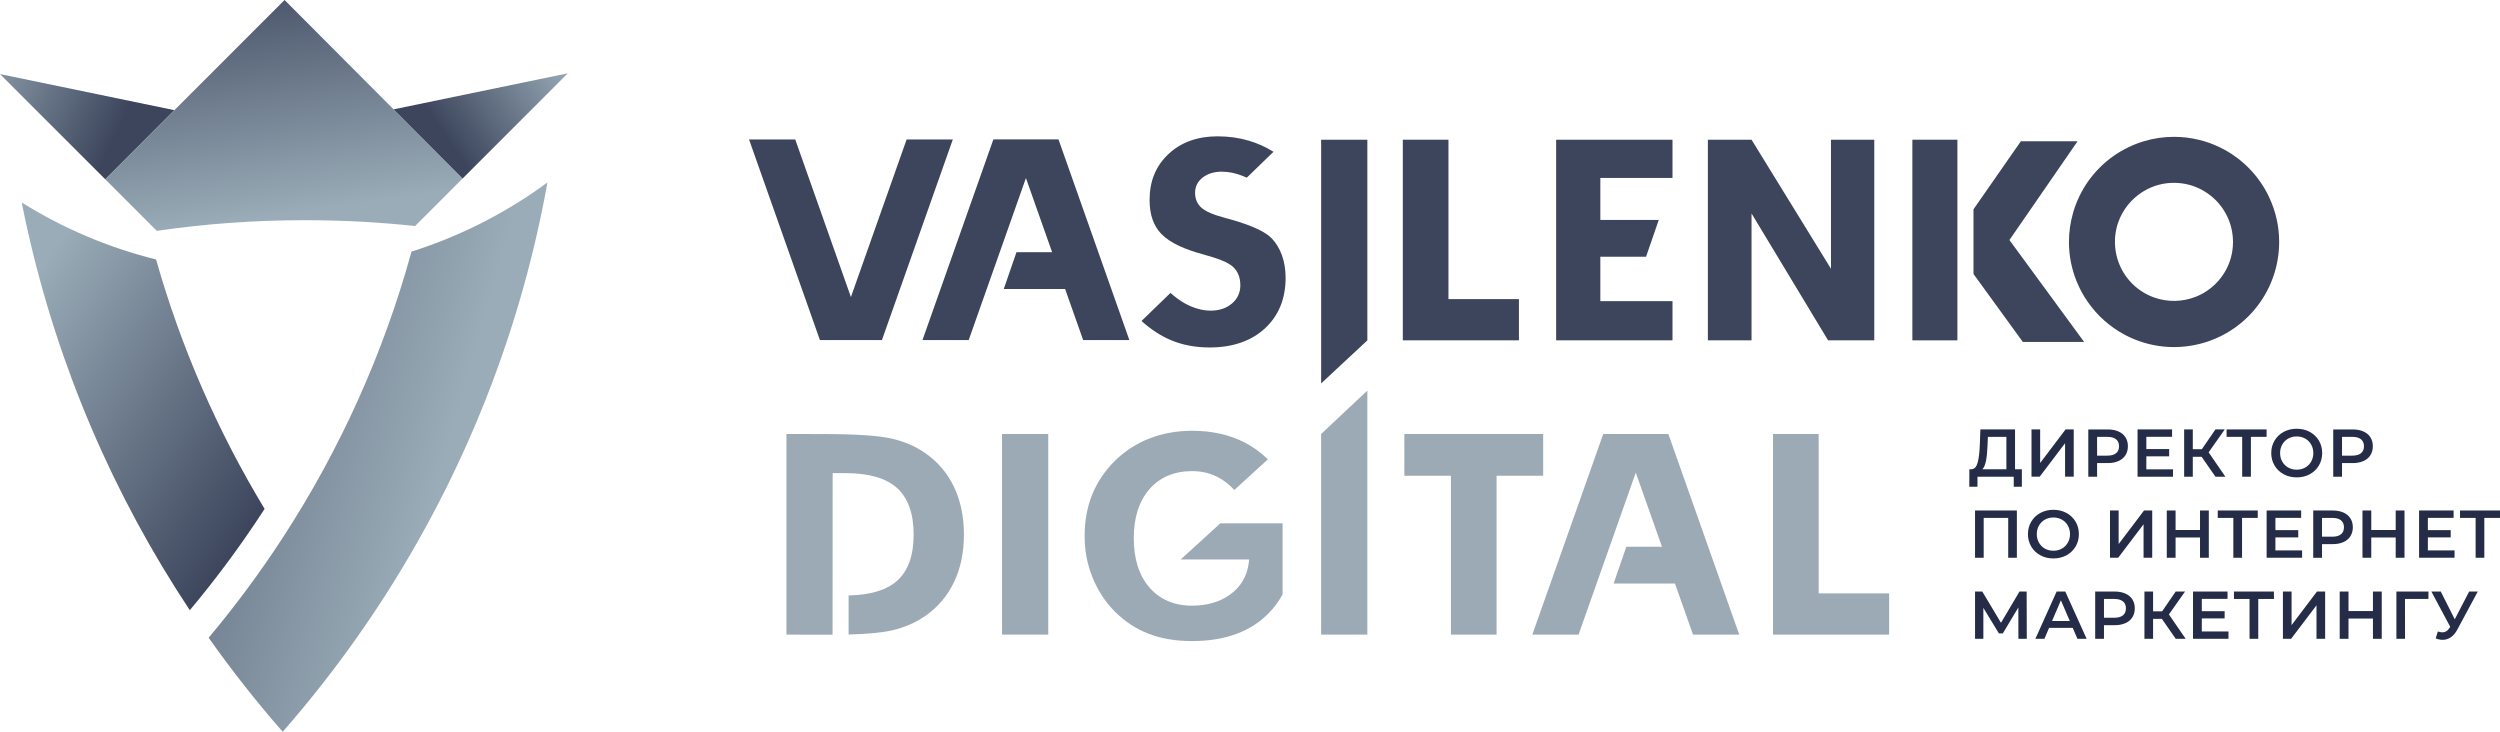
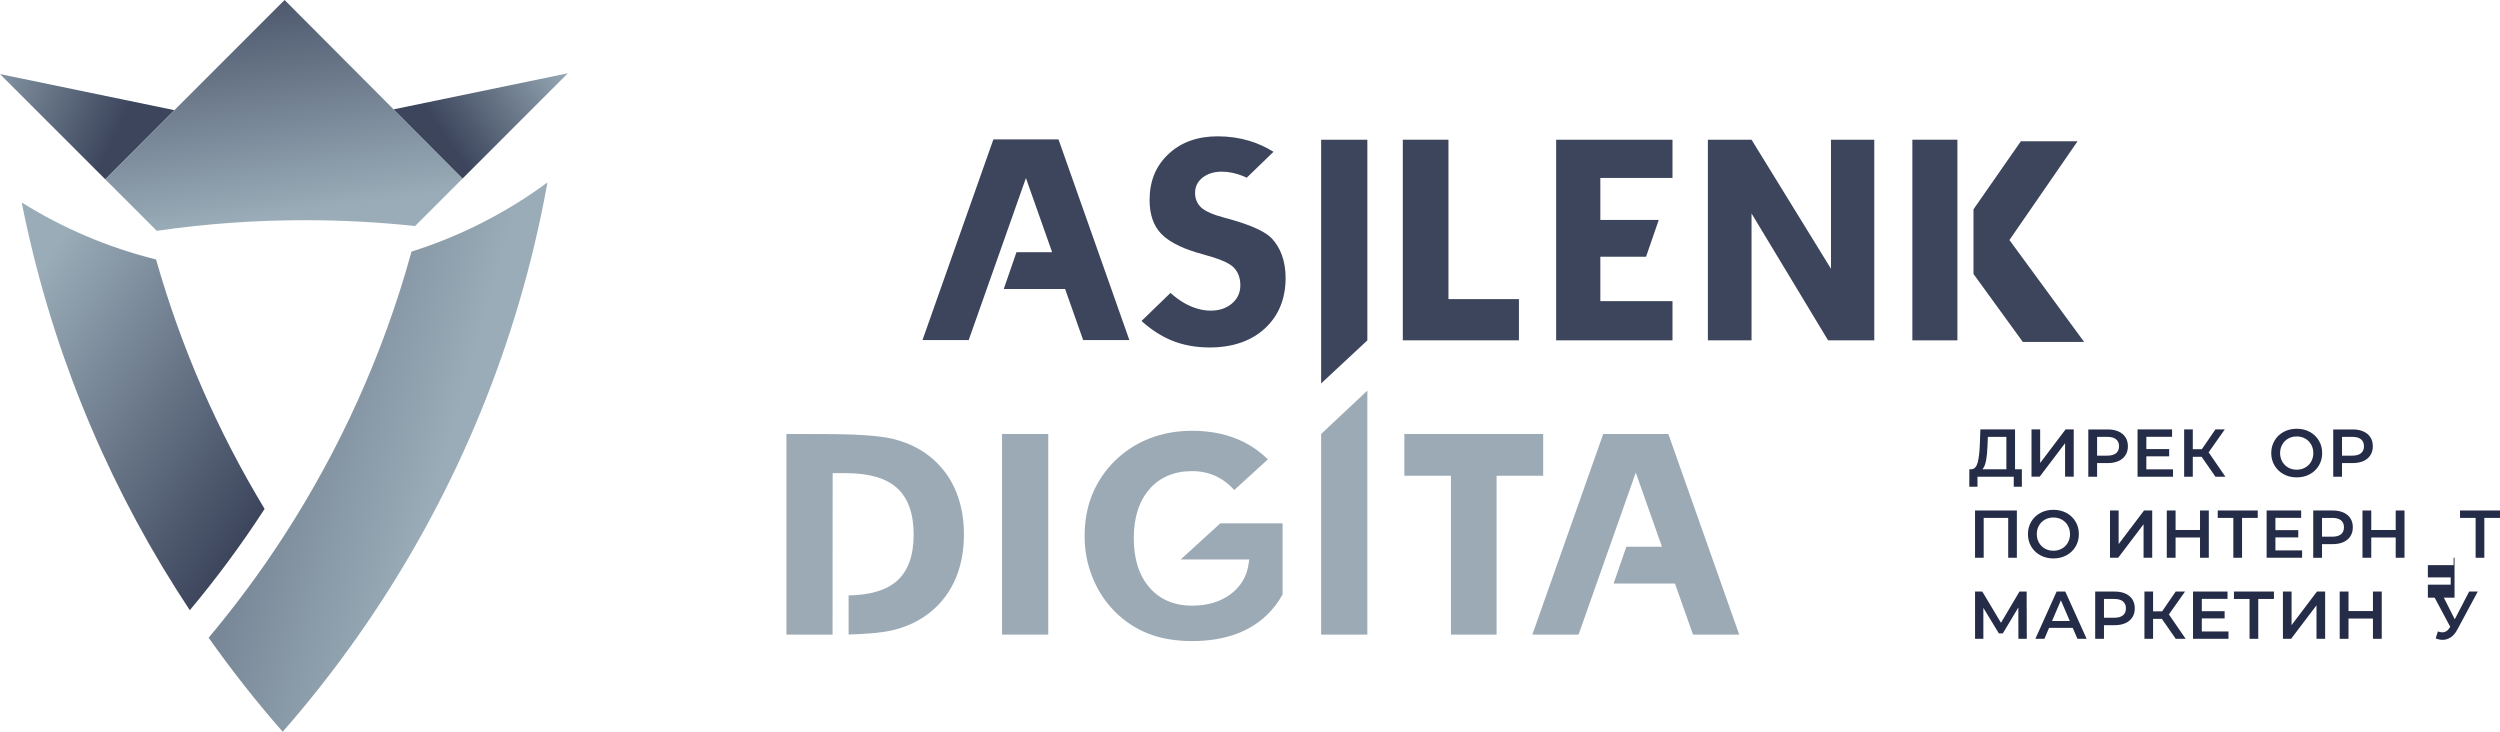
<svg xmlns="http://www.w3.org/2000/svg" xmlns:xlink="http://www.w3.org/1999/xlink" id="Layer_1" data-name="Layer 1" viewBox="0 0 1615.88 472.98">
  <defs>
    <style> .cls-1 { fill: url(#linear-gradient-2); } .cls-2 { fill: #242c48; } .cls-3 { fill: #3c455c; } .cls-4 { fill: #9caab5; } .cls-5 { fill: url(#linear-gradient-5); } .cls-6 { fill: url(#linear-gradient-3); } .cls-7 { fill: url(#linear-gradient); } .cls-8 { fill: url(#linear-gradient-4); } </style>
    <linearGradient id="linear-gradient" x1="174.42" y1="323.63" x2="3.13" y2="207.24" gradientUnits="userSpaceOnUse">
      <stop offset="0" stop-color="#3c455c" />
      <stop offset="1" stop-color="#9aacb8" />
    </linearGradient>
    <linearGradient id="linear-gradient-2" x1="75.27" y1="86.45" x2="-25.85" y2="38.87" xlink:href="#linear-gradient" />
    <linearGradient id="linear-gradient-3" x1="-9.53" y1="216.24" x2="286.69" y2="300.7" xlink:href="#linear-gradient" />
    <linearGradient id="linear-gradient-4" x1="162.92" y1="-29.47" x2="186.71" y2="138.27" xlink:href="#linear-gradient" />
    <linearGradient id="linear-gradient-5" x1="286.44" y1="86.34" x2="362.51" y2="34.04" xlink:href="#linear-gradient" />
  </defs>
  <g>
    <path class="cls-7" d="M171.02,328.92c-.27,.44-.56,.87-.84,1.31-14.56,22.36-30.42,43.78-47.5,64.17C73.52,320.3,37.37,236.83,17.48,147.22c-1.21-5.42-2.36-10.87-3.45-16.35,26.5,16.55,55.71,29.12,86.85,36.85,16.25,57.27,40,111.38,70.14,161.2Z" />
    <polygon class="cls-1" points="112.72 71.21 112.7 71.23 98.2 85.74 68.04 115.91 0 47.88 112.72 71.21" />
    <path class="cls-6" d="M353.84,117.93c-.08,.47-.16,.95-.25,1.41-1.24,6.88-2.59,13.73-4.04,20.55-21.05,99.67-62.19,191.91-118.97,272.31-14.89,21.11-30.88,41.39-47.85,60.77-16.99-19.38-32.97-39.67-47.87-60.77,17.22-20.52,33.21-42.09,47.87-64.61,36.65-56.32,64.98-118.55,83.25-184.96,31.9-10.08,61.5-25.3,87.86-44.7Z" />
    <path class="cls-8" d="M183.93,0L112.71,71.23l-44.67,44.68,33.3,33.3c31.28-4.55,63.27-6.89,95.81-6.89,24.04,0,47.79,1.29,71.15,3.77l30.68-30.69L183.93,0Z" />
    <polygon class="cls-5" points="298.98 115.4 330.59 83.8 330.72 83.67 367.02 47.37 254.4 70.68 298.98 115.4" />
  </g>
  <g>
    <path class="cls-2" d="M1306.83,303.31v11.31h-5.24v-6.5h-23.45v6.5h-5.28l.04-11.31h1.31c1.92-.09,3.27-1.51,4.04-4.26,.77-2.75,1.24-6.69,1.42-11.81l.35-9.69h22.4v25.76h4.41Zm-23.14-5.65c-.5,2.63-1.28,4.52-2.36,5.65h15.5v-20.96h-11.96l-.22,5.41c-.15,3.96-.47,7.25-.96,9.89Z" />
    <path class="cls-2" d="M1313.07,277.55h5.59v21.7l16.42-21.7h5.28v30.56h-5.59v-21.65l-16.42,21.65h-5.28v-30.56Z" />
    <path class="cls-2" d="M1369.28,278.87c1.96,.87,3.47,2.12,4.52,3.75,1.05,1.63,1.57,3.57,1.57,5.81s-.52,4.14-1.57,5.79-2.55,2.9-4.52,3.78-4.27,1.31-6.92,1.31h-6.9v8.82h-5.68v-30.56h12.57c2.65,0,4.96,.44,6.92,1.31Zm-1.55,14.06c1.28-1.05,1.92-2.55,1.92-4.5s-.64-3.45-1.92-4.5c-1.28-1.05-3.16-1.57-5.63-1.57h-6.64v12.14h6.64c2.47,0,4.35-.52,5.63-1.57Z" />
    <path class="cls-2" d="M1404.53,303.36v4.76h-22.92v-30.56h22.31v4.76h-16.63v7.95h14.76v4.67h-14.76v8.43h17.25Z" />
    <path class="cls-2" d="M1423,295.24h-5.68v12.88h-5.59v-30.56h5.59v12.79h5.85l8.78-12.79h6.03l-10.43,14.8,10.83,15.76h-6.42l-8.95-12.88Z" />
-     <path class="cls-2" d="M1465,282.36h-10.13v25.76h-5.63v-25.76h-10.08v-4.8h25.85v4.8Z" />
    <path class="cls-2" d="M1476.05,306.52c-2.5-1.35-4.47-3.23-5.89-5.63s-2.14-5.09-2.14-8.05,.71-5.65,2.14-8.06,3.39-4.28,5.89-5.63c2.5-1.35,5.31-2.03,8.43-2.03s5.92,.68,8.43,2.03c2.5,1.35,4.47,3.22,5.89,5.61,1.43,2.39,2.14,5.08,2.14,8.08s-.71,5.69-2.14,8.08c-1.43,2.39-3.39,4.26-5.89,5.61-2.5,1.35-5.31,2.03-8.43,2.03s-5.92-.68-8.43-2.03Zm13.93-4.32c1.63-.92,2.91-2.2,3.84-3.84,.93-1.64,1.4-3.49,1.4-5.52s-.47-3.88-1.4-5.52c-.93-1.64-2.21-2.92-3.84-3.84s-3.46-1.38-5.5-1.38-3.87,.46-5.5,1.38-2.91,2.2-3.84,3.84c-.93,1.65-1.4,3.49-1.4,5.52s.47,3.88,1.4,5.52c.93,1.64,2.21,2.92,3.84,3.84s3.46,1.38,5.5,1.38,3.87-.46,5.5-1.38Z" />
    <path class="cls-2" d="M1527.59,278.87c1.96,.87,3.47,2.12,4.52,3.75,1.05,1.63,1.57,3.57,1.57,5.81s-.52,4.14-1.57,5.79-2.55,2.9-4.52,3.78-4.27,1.31-6.92,1.31h-6.9v8.82h-5.68v-30.56h12.57c2.65,0,4.96,.44,6.92,1.31Zm-1.55,14.06c1.28-1.05,1.92-2.55,1.92-4.5s-.64-3.45-1.92-4.5c-1.28-1.05-3.16-1.57-5.63-1.57h-6.64v12.14h6.64c2.47,0,4.35-.52,5.63-1.57Z" />
    <path class="cls-2" d="M1303.6,329.95v30.56h-5.59v-25.76h-15.85v25.76h-5.59v-30.56h27.02Z" />
    <path class="cls-2" d="M1318.79,358.91c-2.5-1.35-4.47-3.23-5.89-5.63s-2.14-5.09-2.14-8.05,.71-5.65,2.14-8.06,3.39-4.28,5.89-5.63c2.5-1.35,5.31-2.03,8.43-2.03s5.92,.68,8.43,2.03c2.5,1.35,4.47,3.22,5.89,5.61,1.43,2.39,2.14,5.08,2.14,8.08s-.71,5.69-2.14,8.08c-1.43,2.39-3.39,4.26-5.89,5.61-2.5,1.35-5.31,2.03-8.43,2.03s-5.92-.68-8.43-2.03Zm13.93-4.32c1.63-.92,2.91-2.2,3.84-3.84,.93-1.64,1.4-3.49,1.4-5.52s-.47-3.88-1.4-5.52c-.93-1.64-2.21-2.92-3.84-3.84s-3.46-1.38-5.5-1.38-3.87,.46-5.5,1.38-2.91,2.2-3.84,3.84c-.93,1.65-1.4,3.49-1.4,5.52s.47,3.88,1.4,5.52c.93,1.64,2.21,2.92,3.84,3.84s3.46,1.38,5.5,1.38,3.87-.46,5.5-1.38Z" />
    <path class="cls-2" d="M1363.8,329.95h5.59v21.7l16.42-21.7h5.28v30.56h-5.59v-21.65l-16.42,21.65h-5.28v-30.56Z" />
    <path class="cls-2" d="M1427.67,329.95v30.56h-5.68v-13.1h-15.8v13.1h-5.68v-30.56h5.68v12.62h15.8v-12.62h5.68Z" />
    <path class="cls-2" d="M1459.28,334.75h-10.13v25.76h-5.63v-25.76h-10.08v-4.8h25.85v4.8Z" />
    <path class="cls-2" d="M1487.96,355.75v4.76h-22.92v-30.56h22.31v4.76h-16.63v7.95h14.76v4.67h-14.76v8.43h17.25Z" />
    <path class="cls-2" d="M1514.66,331.26c1.96,.87,3.47,2.12,4.52,3.75,1.05,1.63,1.57,3.57,1.57,5.81s-.52,4.14-1.57,5.79-2.55,2.9-4.52,3.78-4.27,1.31-6.92,1.31h-6.9v8.82h-5.68v-30.56h12.57c2.65,0,4.96,.44,6.92,1.31Zm-1.55,14.06c1.28-1.05,1.92-2.55,1.92-4.5s-.64-3.45-1.92-4.5c-1.28-1.05-3.16-1.57-5.63-1.57h-6.64v12.14h6.64c2.47,0,4.35-.52,5.63-1.57Z" />
    <path class="cls-2" d="M1554.15,329.95v30.56h-5.68v-13.1h-15.8v13.1h-5.68v-30.56h5.68v12.62h15.8v-12.62h5.68Z" />
-     <path class="cls-2" d="M1586.5,355.75v4.76h-22.92v-30.56h22.31v4.76h-16.63v7.95h14.76v4.67h-14.76v8.43h17.25Z" />
+     <path class="cls-2" d="M1586.5,355.75v4.76h-22.92h22.31v4.76h-16.63v7.95h14.76v4.67h-14.76v8.43h17.25Z" />
    <path class="cls-2" d="M1615.88,334.75h-10.13v25.76h-5.63v-25.76h-10.08v-4.8h25.85v4.8Z" />
    <path class="cls-2" d="M1304.6,412.9l-.04-20.26-10.04,16.76h-2.53l-10.04-16.5v20h-5.37v-30.56h4.67l12.09,20.21,11.96-20.21h4.63l.09,30.56h-5.41Z" />
    <path class="cls-2" d="M1339.7,405.83h-15.28l-3.01,7.07h-5.85l13.75-30.56h5.59l13.8,30.56h-5.94l-3.06-7.07Zm-1.88-4.45l-5.76-13.36-5.72,13.36h11.48Z" />
    <path class="cls-2" d="M1373.73,383.65c1.96,.87,3.47,2.12,4.52,3.75,1.05,1.63,1.57,3.57,1.57,5.81s-.52,4.14-1.57,5.79-2.55,2.9-4.52,3.78-4.27,1.31-6.92,1.31h-6.9v8.82h-5.68v-30.56h12.57c2.65,0,4.96,.44,6.92,1.31Zm-1.55,14.06c1.28-1.05,1.92-2.55,1.92-4.5s-.64-3.45-1.92-4.5c-1.28-1.05-3.16-1.57-5.63-1.57h-6.64v12.14h6.64c2.47,0,4.35-.52,5.63-1.57Z" />
    <path class="cls-2" d="M1397.33,400.02h-5.68v12.88h-5.59v-30.56h5.59v12.79h5.85l8.78-12.79h6.03l-10.43,14.8,10.83,15.76h-6.42l-8.95-12.88Z" />
    <path class="cls-2" d="M1440.38,408.14v4.76h-22.92v-30.56h22.31v4.76h-16.63v7.95h14.76v4.67h-14.76v8.43h17.25Z" />
    <path class="cls-2" d="M1469.76,387.14h-10.13v25.76h-5.63v-25.76h-10.08v-4.8h25.85v4.8Z" />
    <path class="cls-2" d="M1475.57,382.34h5.59v21.7l16.42-21.7h5.28v30.56h-5.59v-21.65l-16.42,21.65h-5.28v-30.56Z" />
    <path class="cls-2" d="M1539.44,382.34v30.56h-5.68v-13.1h-15.8v13.1h-5.68v-30.56h5.68v12.62h15.8v-12.62h5.68Z" />
-     <path class="cls-2" d="M1569.61,387.14h-15.15l.04,25.76h-5.59v-30.56h20.74l-.04,4.8Z" />
    <path class="cls-2" d="M1601.52,382.34l-13.27,24.67c-1.16,2.18-2.55,3.82-4.17,4.91-1.62,1.09-3.37,1.64-5.26,1.64-1.51,0-3.01-.32-4.5-.96l1.4-4.45c1.19,.38,2.18,.57,2.97,.57,1.83,0,3.35-.95,4.54-2.84l.48-.74-12.18-22.79h6.07l9.04,17.94,9.3-17.94h5.59Z" />
  </g>
  <g>
    <polygon class="cls-3" points="1005.82 219.99 1081.02 219.99 1081.02 194.64 1034.38 194.64 1034.38 165.93 1063.93 165.93 1072.15 142.14 1034.38 142.14 1034.38 115.01 1081.02 115.01 1081.02 90.3 1005.82 90.3 1005.82 219.99" />
-     <path class="cls-3" d="M1466.91,128.01c-.06-.13-.12-.25-.18-.38-.34-.73-.69-1.45-1.05-2.17-.14-.27-.29-.54-.43-.81-.31-.58-.61-1.16-.93-1.72-.22-.39-.45-.77-.67-1.15-.27-.46-.54-.92-.82-1.37-.28-.46-.58-.9-.88-1.35-.25-.38-.49-.76-.75-1.13-.33-.48-.67-.95-1.02-1.43-.25-.34-.49-.68-.74-1.02-.35-.47-.72-.93-1.09-1.39-.26-.33-.52-.66-.79-.99-.37-.45-.76-.89-1.14-1.33-.23-.26-.44-.53-.67-.78h0c-.82-.91-1.66-1.81-2.54-2.68-6.28-6.28-13.5-11.05-21.2-14.35-.26-.11-.52-.23-.78-.34-.5-.21-1-.4-1.5-.59-.55-.21-1.1-.42-1.65-.62-.33-.12-.66-.23-.99-.34-.75-.26-1.51-.5-2.28-.73-.18-.05-.36-.11-.54-.16-.95-.28-1.9-.53-2.86-.77-.03,0-.06-.01-.09-.02-5.17-1.26-10.58-1.95-16.14-1.95-6.63,0-13.04,.97-19.1,2.75-.12,.03-.24,.07-.36,.1-.8,.24-1.59,.5-2.38,.77-.31,.11-.63,.21-.94,.32-.59,.21-1.17,.43-1.75,.66-.51,.2-1.03,.4-1.54,.61-.37,.15-.74,.32-1.1,.48-.71,.31-1.42,.62-2.12,.96-.15,.07-.31,.15-.46,.23-6.61,3.22-12.82,7.55-18.3,13.04-6.29,6.29-11.06,13.52-14.36,21.24-.08,.19-.17,.37-.24,.56-.28,.67-.54,1.34-.8,2.02-.17,.43-.33,.87-.49,1.31-.15,.44-.3,.87-.44,1.31-.23,.68-.45,1.37-.66,2.06-.06,.19-.11,.39-.16,.58-1.75,6.03-2.71,12.39-2.71,18.98,0,8.93,1.75,17.45,4.9,25.27,.05,.12,.1,.25,.15,.37,.31,.76,.64,1.51,.98,2.25,.15,.33,.29,.66,.45,.99,.25,.54,.52,1.07,.79,1.6,.26,.52,.52,1.04,.79,1.55,.18,.33,.37,.66,.55,.99,.38,.68,.76,1.36,1.17,2.03,.09,.15,.19,.3,.29,.46,2.73,4.44,6,8.64,9.84,12.49,3.85,3.85,8.05,7.12,12.5,9.85,.15,.09,.29,.18,.44,.27,.68,.41,1.37,.8,2.06,1.19,.32,.18,.63,.36,.95,.53,.53,.28,1.07,.55,1.6,.82,.51,.26,1.02,.51,1.53,.76,.36,.17,.71,.32,1.07,.49,.71,.32,1.43,.64,2.16,.94,.16,.07,.32,.13,.48,.19,7.8,3.13,16.31,4.88,25.23,4.88,5.47,0,10.78-.67,15.87-1.89,.15-.04,.3-.07,.45-.1,.74-.18,1.47-.38,2.19-.59,.41-.11,.81-.22,1.22-.35,.48-.15,.95-.3,1.43-.46,.66-.21,1.32-.43,1.97-.67,.22-.08,.43-.16,.64-.24,8.86-3.29,17.16-8.46,24.26-15.56,5.57-5.57,9.97-11.89,13.2-18.62,.01-.02,.02-.05,.03-.07,.43-.89,.83-1.79,1.22-2.69,.13-.31,.26-.62,.39-.94,.25-.62,.5-1.23,.73-1.86,.19-.51,.38-1.03,.56-1.55,.15-.42,.29-.84,.43-1.27,.22-.66,.42-1.33,.62-2,.08-.28,.16-.55,.24-.83,.22-.78,.42-1.57,.61-2.36,.04-.15,.07-.31,.11-.46,.21-.89,.4-1.79,.57-2.7,0,0,0-.01,0-.02,.78-4.11,1.21-8.34,1.21-12.67,0-10.11-2.23-19.72-6.2-28.36Zm-23.7,31.28h-.01c-.24,3.25-.9,6.47-1.98,9.58-.02,.06-.04,.11-.06,.17-.14,.4-.29,.8-.45,1.19-.07,.18-.14,.36-.21,.54-.13,.31-.26,.63-.4,.94-.12,.26-.23,.52-.35,.78-.11,.24-.23,.48-.35,.72-.17,.34-.34,.67-.51,1-.09,.17-.18,.34-.27,.5-.23,.41-.46,.82-.7,1.22-.06,.09-.11,.19-.17,.28-.3,.49-.61,.97-.93,1.45,0,0-.01,.02-.02,.02-3.08,4.56-7.13,8.42-11.84,11.29-.01,0-.02,.01-.03,.02-.44,.27-.89,.52-1.35,.78-.12,.06-.23,.13-.35,.19-.35,.19-.7,.37-1.06,.54-.24,.12-.47,.24-.71,.35-.24,.11-.48,.22-.72,.33-.37,.16-.74,.33-1.11,.48-.11,.05-.22,.09-.33,.13-8.51,3.38-18,3.59-26.64,.61-.1-.03-.19-.07-.29-.1-.48-.17-.95-.35-1.42-.54-.21-.09-.42-.18-.64-.27-.38-.16-.76-.32-1.14-.49-.6-.28-1.2-.57-1.79-.88-.02,0-.03-.02-.05-.03-.62-.33-1.24-.68-1.84-1.04-.09-.05-.18-.11-.27-.17-.53-.33-1.05-.66-1.57-1.01-.1-.07-.19-.14-.29-.2-.5-.35-1-.71-1.48-1.08-.09-.07-.19-.14-.28-.22-.49-.38-.96-.78-1.43-1.18-.08-.07-.17-.14-.25-.21-.49-.43-.96-.87-1.43-1.33-.05-.05-.11-.1-.16-.15-.32-.32-.63-.65-.94-.98-.23-.25-.47-.49-.7-.74-.25-.28-.5-.58-.74-.87-.26-.31-.52-.61-.77-.93-.19-.24-.37-.49-.56-.74-.25-.34-.51-.68-.75-1.02-.4-.58-.79-1.17-1.17-1.77-.08-.13-.17-.26-.25-.39-.34-.56-.66-1.15-.97-1.73-3.23-6.05-4.71-12.78-4.47-19.46,0-.23,.01-.46,.03-.69,.03-.53,.07-1.07,.13-1.6,.04-.37,.08-.74,.13-1.1,.06-.51,.13-1.02,.21-1.53t0,0c.31-1.79,.73-3.55,1.28-5.29,.02-.06,.04-.12,.06-.17,.16-.49,.33-.97,.51-1.45,2.1-5.61,5.48-10.6,9.78-14.61,.1-.09,.19-.18,.29-.27,.7-.64,1.42-1.25,2.16-1.83,.09-.07,.18-.14,.26-.21,2.55-1.97,5.36-3.62,8.36-4.91,.03-.01,.05-.02,.08-.04,.4-.17,.8-.33,1.2-.48,.16-.06,.31-.12,.47-.18,.28-.1,.57-.2,.85-.3,.28-.09,.56-.19,.84-.28,.17-.05,.34-.1,.5-.15,.39-.12,.79-.23,1.18-.34,.06-.02,.11-.03,.17-.04,6.29-1.63,12.92-1.63,19.22-.01,.04,.01,.08,.02,.12,.03,.45,.12,.9,.25,1.35,.38,.09,.03,.17,.05,.26,.08,.37,.12,.74,.24,1.11,.37,.15,.05,.31,.1,.46,.16,.12,.04,.23,.09,.35,.13,3.02,1.12,5.85,2.6,8.44,4.41l.02-.02c1.86,1.29,3.63,2.76,5.29,4.42,.7,.7,1.37,1.43,2.01,2.17l-.02,.02c2.09,2.42,3.87,5.12,5.29,8.02,.15,.31,.3,.62,.44,.93,.24,.52,.46,1.04,.67,1.56,.2,.49,.38,.97,.56,1.47,.09,.25,.18,.51,.27,.77,.25,.76,.48,1.52,.68,2.28,.03,.11,.06,.23,.09,.34,.21,.85,.4,1.7,.56,2.56h.01c.41,2.24,.62,4.55,.62,6.91,0,.98-.05,1.95-.12,2.92Z" />
    <path class="cls-3" d="M821.87,153.96c-3.51-3.58-10.28-7.01-20.15-10.23-2.31-.76-4.96-1.55-8.25-2.46l-1.65-.43c-2.05-.57-3.93-1.12-5.58-1.67h-.02l-.38-.14c-4.08-1.38-6.99-2.86-8.92-4.46-2.98-2.48-4.48-5.82-4.48-9.92s1.69-7.42,5.06-10.02c3.2-2.43,7.3-3.67,12.19-3.67,4.58,0,9.25,.98,13.93,2.91,.74,.31,1.48,.62,2.22,.98l17.29-16.74c-5.01-3.1-10.28-5.51-15.69-7.11-6.42-1.93-13.28-2.89-20.42-2.89-13.02,0-23.73,3.86-31.82,11.5-8.18,7.73-12.16,17.43-12.16,29.72,0,9.28,2.53,16.6,7.51,21.77,2.79,2.93,6.8,5.6,11.85,7.97,4.2,1.93,9.18,3.7,14.81,5.2l.33,.07,.07,.05c9.92,2.67,16.22,5.27,19.2,7.94,3.24,2.89,4.89,6.96,4.89,12.12,0,4.79-1.88,8.78-5.58,11.85-3.58,2.98-8.16,4.48-13.59,4.48s-11.35-1.65-17.05-4.89c-2.96-1.72-5.89-3.86-8.94-6.56l-18.72,18.13c6.2,5.58,12.69,9.78,19.32,12.52,7.37,3.05,15.67,4.6,24.66,4.6,14.93,0,26.97-4.17,35.85-12.38,8.82-8.16,13.31-19.13,13.31-32.63,0-5.29-.79-10.21-2.36-14.57-1.55-4.32-3.82-8.04-6.7-11.04Z" />
    <polygon class="cls-3" points="936.21 90.3 906.71 90.3 906.71 219.97 981.76 219.97 981.76 193.33 936.21 193.33 936.21 90.3" />
    <polygon class="cls-3" points="1183.46 173.72 1132.11 90.3 1131.93 90.3 1103.89 90.3 1103.89 219.96 1132.11 219.96 1132.11 137.97 1181.57 219.96 1211.44 219.96 1211.44 90.3 1183.46 90.3 1183.46 173.72" />
    <polygon class="cls-3" points="684.16 90.11 671.94 90.11 654.28 90.11 642.07 90.11 596.25 219.8 626.12 219.8 628.58 212.83 656.93 132.59 663.11 115.09 664.33 118.54 680.04 163.01 657 163.01 648.78 186.8 688.44 186.8 700.1 219.8 729.97 219.8 705.24 149.79 684.16 90.11" />
-     <polygon class="cls-3" points="586 90.13 549.99 192 514 90.13 484.14 90.13 529.96 219.8 555.83 219.8 559.82 219.8 569.63 219.8 570.04 219.8 615.86 90.13 586 90.13" />
    <polygon class="cls-3" points="1342.84 91.3 1306.19 91.3 1275.57 135.28 1275.57 177.09 1307.44 220.99 1347.06 220.99 1298.8 155.14 1342.84 91.3" />
    <rect class="cls-3" x="1236.06" y="90.3" width="29.11" height="129.69" />
    <polygon class="cls-3" points="853.92 247.84 883.79 219.99 883.79 90.3 853.92 90.3 853.92 247.84" />
  </g>
  <g>
    <path class="cls-4" d="M763.12,361.63h44.32l-.37,2.72c-1.13,8.19-5.13,14.88-11.82,19.82-6.6,4.86-14.94,7.3-24.71,7.3-11.64,0-20.95-4-27.7-11.85-6.66-7.76-10.02-18.45-10.02-31.74s3.36-23.85,10.02-31.58c6.75-7.82,16.1-11.79,27.7-11.79,6.23,0,11.97,1.37,17.07,4.12,3.64,1.92,7.06,4.64,10.17,8.09l21.72-19.82c-4.52-4.43-9.56-8.06-15.09-10.93-9.77-5.01-21.2-7.54-33.87-7.54-9.74,0-18.97,1.65-27.37,4.89-8.37,3.21-15.91,8.06-22.39,14.36-6.54,6.44-11.48,13.84-14.81,21.93-3.27,8.06-4.92,17.07-4.92,26.79s1.68,18.3,5.07,26.7c3.36,8.43,8.18,15.85,14.33,22.05,6.41,6.48,13.81,11.33,21.9,14.45,8.13,3.18,17.59,4.76,28.19,4.76,21.38,0,38.15-6.2,49.85-18.39,3.39-3.54,6.26-7.51,8.61-11.76v-45.97h-40.23l-25.66,23.4Z" />
-     <polygon class="cls-4" points="1175.5 383.53 1175.5 280.5 1146 280.5 1146 410.17 1221.05 410.17 1221.05 383.53 1175.5 383.53" />
    <path class="cls-4" d="M598.06,292.87c-6.23-4.36-13.65-7.54-21.96-9.43-8.46-1.9-23.21-2.88-43.77-2.88l-24.01-.06v129.69l29.81,.03,.06-104.4h8.53c14.93,0,26.08,3.24,33.1,9.63,7.12,6.44,10.73,16.55,10.73,30.05s-3.61,23.55-10.73,29.9c-6.75,6.03-17.28,9.21-31.32,9.46v25.26c12.28-.32,21.71-1.23,28.18-2.71,8-1.86,15.18-5,21.38-9.31,8.16-5.68,14.39-13.04,18.6-21.9,4.25-8.92,6.38-19.24,6.38-30.7s-2.13-21.81-6.38-30.73c-4.21-8.82-10.44-16.21-18.6-21.9Z" />
    <rect class="cls-4" x="647.68" y="280.5" width="29.86" height="129.67" />
    <polygon class="cls-4" points="997.43 280.5 907.71 280.5 907.71 307.5 937.83 307.5 937.83 410.17 967.31 410.17 967.31 307.5 997.43 307.5 997.43 280.5" />
    <polygon class="cls-4" points="1066.12 280.5 1048.46 280.5 1036.25 280.5 990.43 410.19 1020.3 410.19 1057.29 305.49 1057.29 305.49 1057.29 305.49 1058.51 308.94 1074.22 353.4 1051.18 353.4 1042.96 377.19 1082.63 377.19 1094.28 410.19 1124.15 410.19 1078.34 280.5 1066.12 280.5" />
    <polygon class="cls-4" points="853.92 410.17 883.79 410.17 883.79 252.47 853.92 280.5 853.92 410.17" />
  </g>
</svg>